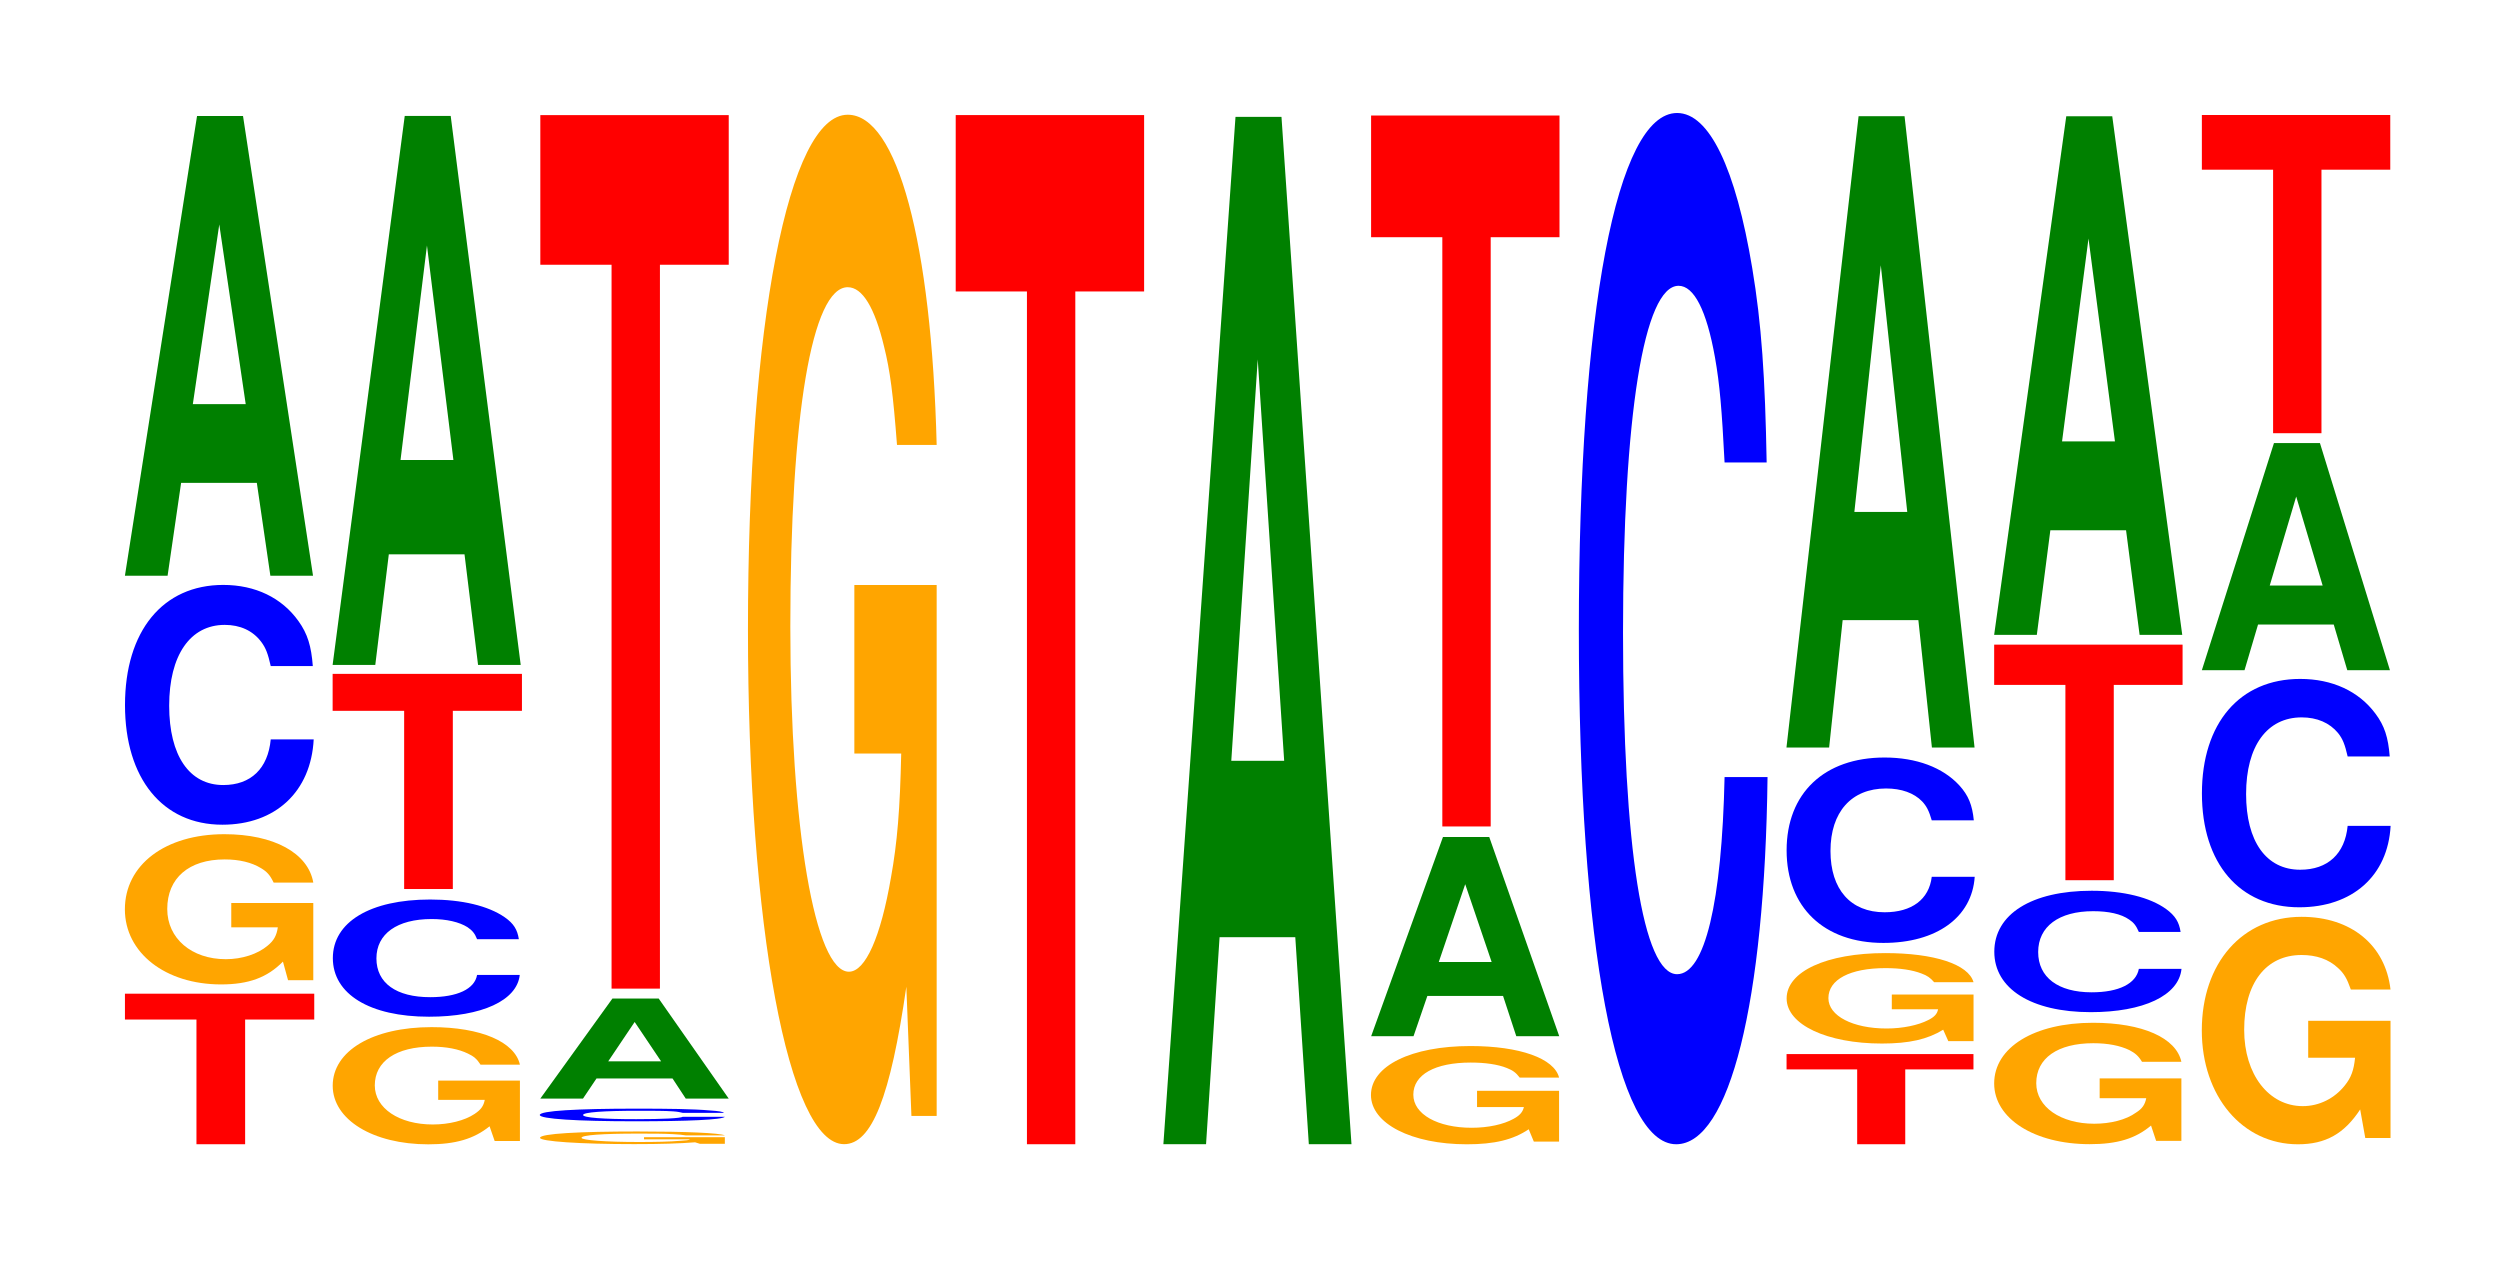
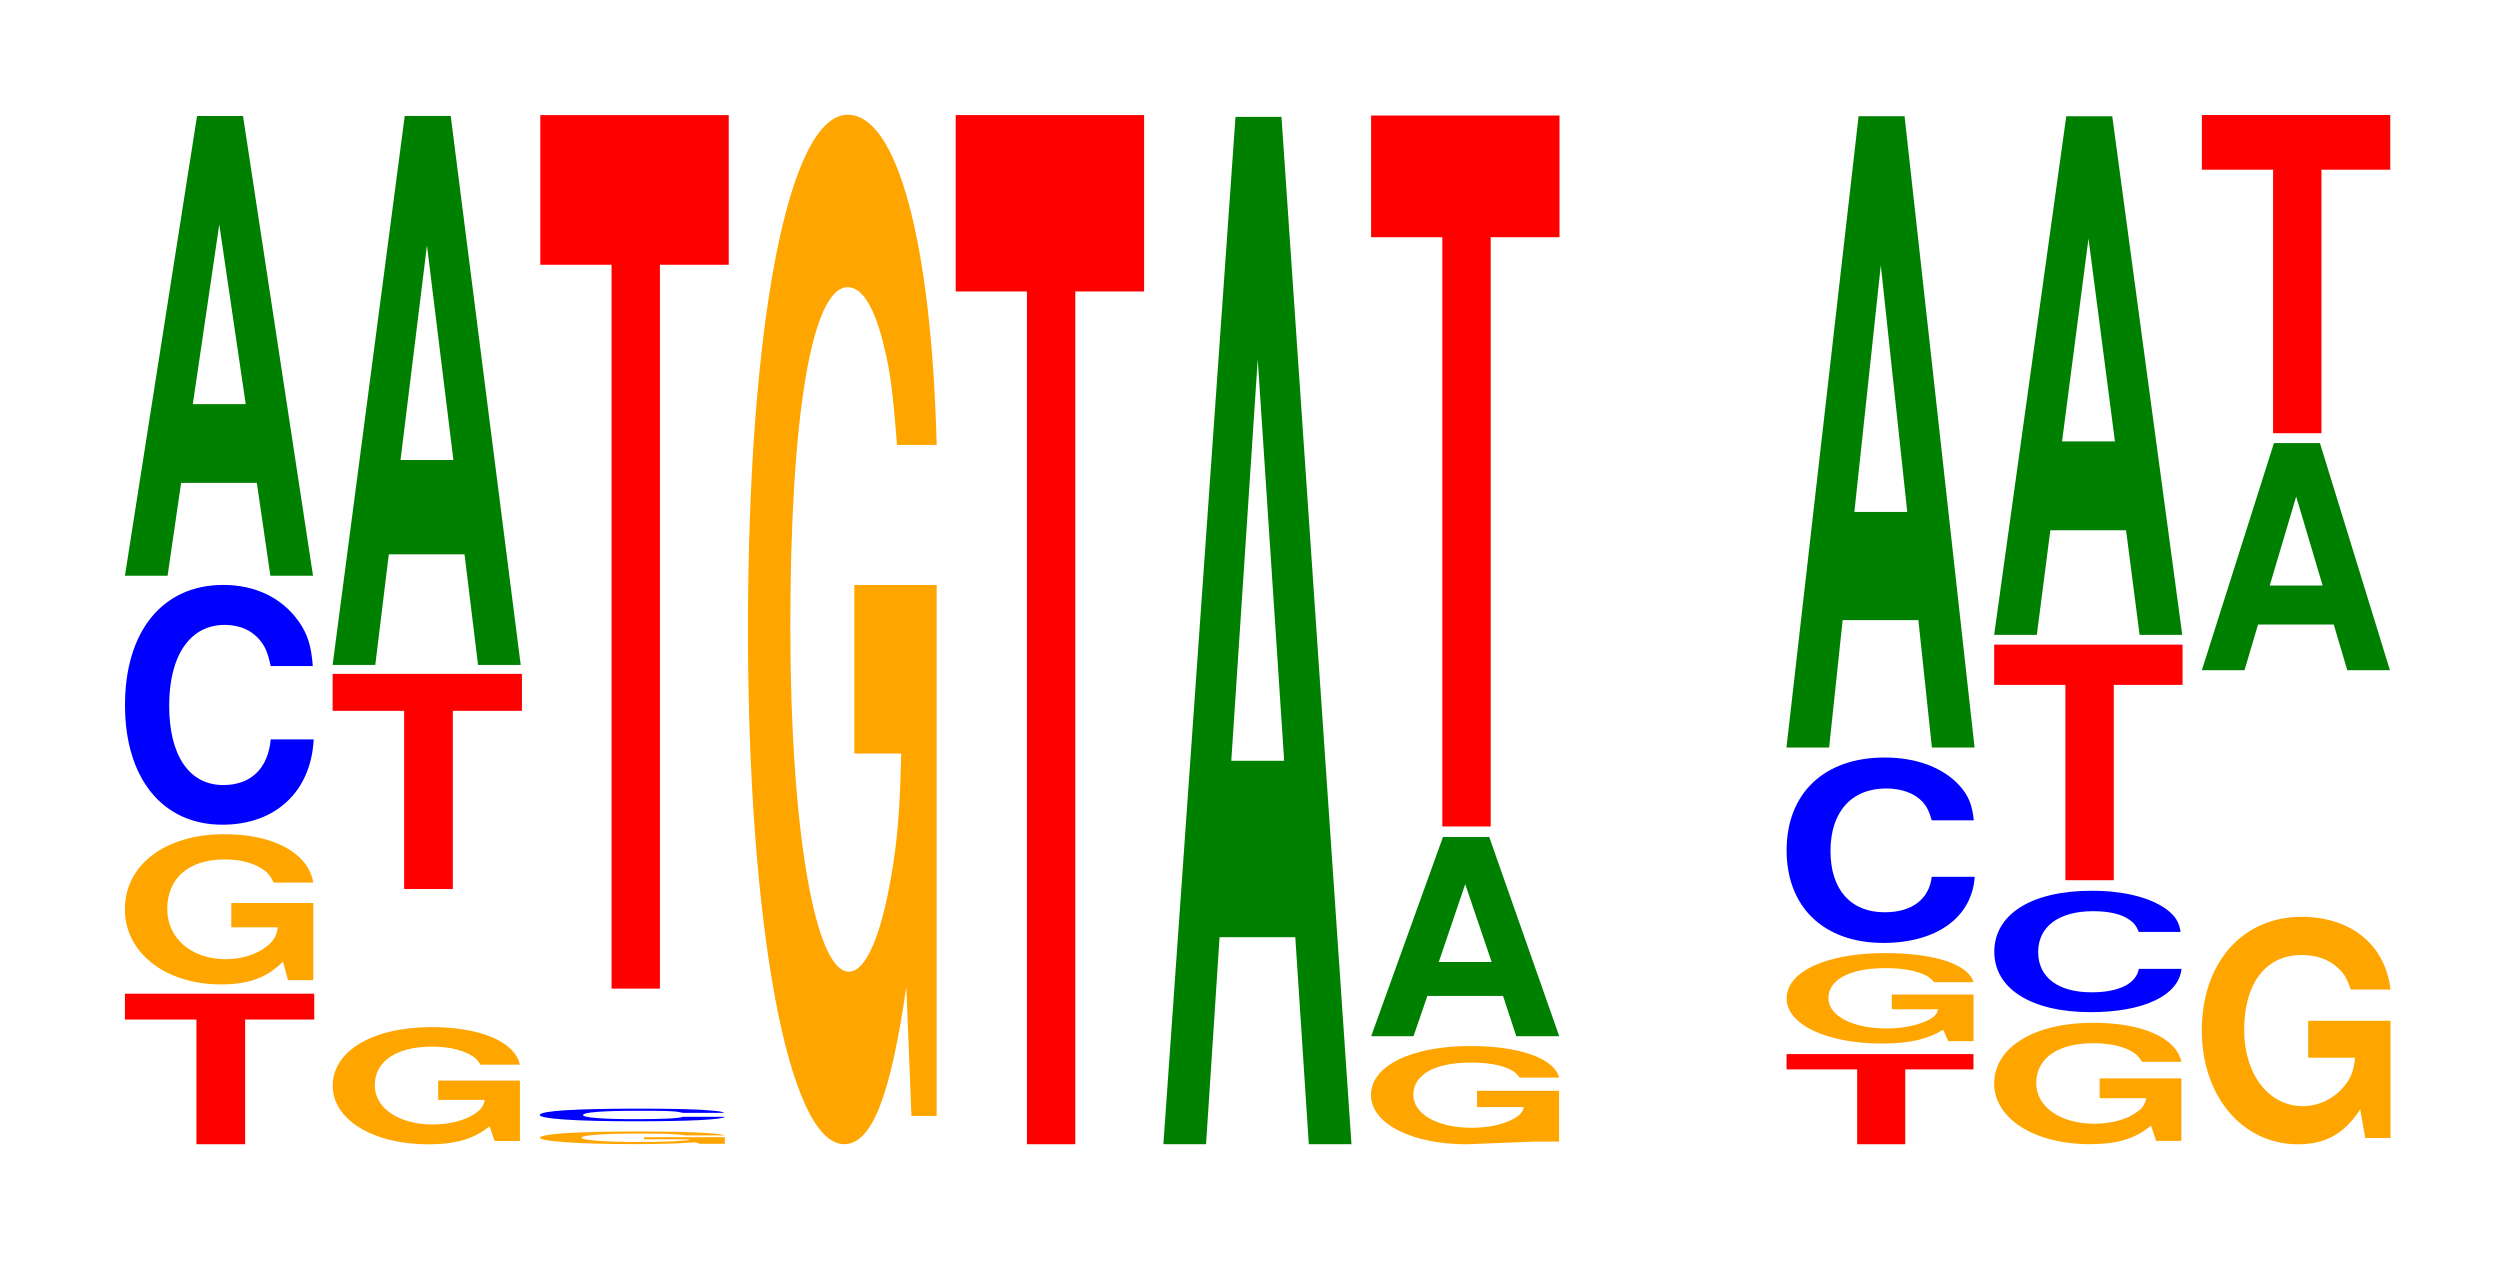
<svg xmlns="http://www.w3.org/2000/svg" xmlns:xlink="http://www.w3.org/1999/xlink" width="130pt" height="66pt" viewBox="0 0 130 66" version="1.1">
  <defs>
    <g>
      <symbol overflow="visible" id="glyph0-0">
        <path style="stroke:none;" d="M 6.484 -6.484 L 10.078 -6.484 L 10.078 -7.828 L 0.234 -7.828 L 0.234 -6.484 L 3.953 -6.484 L 3.953 0 L 6.484 0 Z M 6.484 -6.484 " />
      </symbol>
      <symbol overflow="visible" id="glyph1-0">
        <path style="stroke:none;" d="M 10.406 -4 L 6.141 -4 L 6.141 -2.734 L 8.562 -2.734 C 8.5 -2.312 8.359 -2.047 8.031 -1.781 C 7.516 -1.344 6.703 -1.078 5.859 -1.078 C 4.078 -1.078 2.812 -2.156 2.812 -3.688 C 2.812 -5.297 3.938 -6.266 5.797 -6.266 C 6.562 -6.266 7.203 -6.109 7.688 -5.812 C 8 -5.625 8.156 -5.453 8.344 -5.062 L 10.406 -5.062 C 10.141 -6.594 8.359 -7.578 5.781 -7.578 C 2.703 -7.578 0.609 -5.984 0.609 -3.672 C 0.609 -1.406 2.719 0.234 5.609 0.234 C 7.047 0.234 8.016 -0.125 8.828 -0.953 L 9.094 0.016 L 10.406 0.016 Z M 10.406 -4 " />
      </symbol>
      <symbol overflow="visible" id="glyph2-0">
        <path style="stroke:none;" d="M 10.438 -7.875 C 10.359 -8.906 10.172 -9.547 9.688 -10.219 C 8.828 -11.422 7.453 -12.094 5.781 -12.094 C 2.641 -12.094 0.672 -9.703 0.672 -5.844 C 0.672 -2.031 2.625 0.375 5.734 0.375 C 8.5 0.375 10.344 -1.344 10.484 -4.062 L 8.25 -4.062 C 8.109 -2.547 7.219 -1.688 5.781 -1.688 C 4.016 -1.688 2.969 -3.219 2.969 -5.812 C 2.969 -8.438 4.062 -10.016 5.859 -10.016 C 6.656 -10.016 7.312 -9.719 7.75 -9.141 C 8 -8.812 8.109 -8.5 8.25 -7.875 Z M 10.438 -7.875 " />
      </symbol>
      <symbol overflow="visible" id="glyph3-0">
        <path style="stroke:none;" d="M 7.234 -4.828 L 7.938 0 L 10.156 0 L 6.516 -23.906 L 4.125 -23.906 L 0.375 0 L 2.594 0 L 3.297 -4.828 Z M 6.656 -8.922 L 3.906 -8.922 L 5.281 -18.266 Z M 6.656 -8.922 " />
      </symbol>
      <symbol overflow="visible" id="glyph4-0">
        <path style="stroke:none;" d="M 10.344 -3.125 L 6.094 -3.125 L 6.094 -2.125 L 8.516 -2.125 C 8.453 -1.797 8.312 -1.609 7.984 -1.391 C 7.469 -1.047 6.656 -0.844 5.812 -0.844 C 4.062 -0.844 2.797 -1.688 2.797 -2.875 C 2.797 -4.125 3.906 -4.891 5.766 -4.891 C 6.516 -4.891 7.156 -4.766 7.641 -4.531 C 7.938 -4.391 8.109 -4.25 8.297 -3.953 L 10.344 -3.953 C 10.078 -5.141 8.312 -5.906 5.75 -5.906 C 2.688 -5.906 0.609 -4.672 0.609 -2.859 C 0.609 -1.094 2.703 0.188 5.578 0.188 C 7 0.188 7.953 -0.094 8.766 -0.75 L 9.031 0.016 L 10.344 0.016 Z M 10.344 -3.125 " />
      </symbol>
      <symbol overflow="visible" id="glyph5-0">
-         <path style="stroke:none;" d="M 10.344 -3.844 C 10.266 -4.344 10.078 -4.656 9.609 -4.984 C 8.75 -5.578 7.391 -5.906 5.734 -5.906 C 2.609 -5.906 0.672 -4.734 0.672 -2.859 C 0.672 -0.984 2.594 0.188 5.672 0.188 C 8.422 0.188 10.25 -0.656 10.391 -1.984 L 8.172 -1.984 C 8.047 -1.25 7.141 -0.828 5.734 -0.828 C 3.969 -0.828 2.938 -1.562 2.938 -2.844 C 2.938 -4.125 4.016 -4.891 5.812 -4.891 C 6.594 -4.891 7.25 -4.734 7.672 -4.469 C 7.922 -4.297 8.047 -4.156 8.172 -3.844 Z M 10.344 -3.844 " />
-       </symbol>
+         </symbol>
      <symbol overflow="visible" id="glyph6-0">
        <path style="stroke:none;" d="M 6.484 -9.266 L 10.078 -9.266 L 10.078 -11.188 L 0.234 -11.188 L 0.234 -9.266 L 3.953 -9.266 L 3.953 0 L 6.484 0 Z M 6.484 -9.266 " />
      </symbol>
      <symbol overflow="visible" id="glyph7-0">
        <path style="stroke:none;" d="M 7.234 -5.75 L 7.938 0 L 10.156 0 L 6.516 -28.547 L 4.125 -28.547 L 0.375 0 L 2.594 0 L 3.297 -5.75 Z M 6.656 -10.656 L 3.906 -10.656 L 5.281 -21.812 Z M 6.656 -10.656 " />
      </symbol>
      <symbol overflow="visible" id="glyph8-0">
        <path style="stroke:none;" d="M 10.219 -0.344 L 6.016 -0.344 L 6.016 -0.234 L 8.406 -0.234 C 8.359 -0.188 8.203 -0.172 7.891 -0.156 C 7.375 -0.109 6.578 -0.094 5.75 -0.094 C 4.016 -0.094 2.766 -0.188 2.766 -0.312 C 2.766 -0.453 3.859 -0.531 5.688 -0.531 C 6.438 -0.531 7.078 -0.531 7.547 -0.5 C 7.844 -0.484 8 -0.469 8.188 -0.438 L 10.219 -0.438 C 9.969 -0.562 8.203 -0.641 5.672 -0.641 C 2.656 -0.641 0.609 -0.531 0.609 -0.312 C 0.609 -0.125 2.672 0.016 5.5 0.016 C 6.922 0.016 7.859 -0.016 8.672 -0.078 L 8.922 0 L 10.219 0 Z M 10.219 -0.344 " />
      </symbol>
      <symbol overflow="visible" id="glyph9-0">
        <path style="stroke:none;" d="M 10.234 -0.422 C 10.172 -0.484 9.969 -0.516 9.5 -0.547 C 8.656 -0.625 7.312 -0.641 5.672 -0.641 C 2.578 -0.641 0.656 -0.531 0.656 -0.312 C 0.656 -0.109 2.562 0.016 5.609 0.016 C 8.328 0.016 10.156 -0.062 10.281 -0.219 L 8.094 -0.219 C 7.953 -0.141 7.078 -0.094 5.672 -0.094 C 3.938 -0.094 2.906 -0.172 2.906 -0.312 C 2.906 -0.453 3.984 -0.531 5.75 -0.531 C 6.531 -0.531 7.172 -0.531 7.594 -0.5 C 7.844 -0.484 7.953 -0.453 8.094 -0.422 Z M 10.234 -0.422 " />
      </symbol>
      <symbol overflow="visible" id="glyph10-0">
-         <path style="stroke:none;" d="M 7.25 -1.047 L 7.938 0 L 10.172 0 L 6.531 -5.203 L 4.125 -5.203 L 0.375 0 L 2.594 0 L 3.297 -1.047 Z M 6.656 -1.938 L 3.906 -1.938 L 5.281 -3.984 Z M 6.656 -1.938 " />
-       </symbol>
+         </symbol>
      <symbol overflow="visible" id="glyph11-0">
        <path style="stroke:none;" d="M 6.453 -37.641 L 10.031 -37.641 L 10.031 -45.422 L 0.234 -45.422 L 0.234 -37.641 L 3.938 -37.641 L 3.938 0 L 6.453 0 Z M 6.453 -37.641 " />
      </symbol>
      <symbol overflow="visible" id="glyph12-0">
        <path style="stroke:none;" d="M 10.422 -27.469 L 6.141 -27.469 L 6.141 -18.703 L 8.578 -18.703 C 8.516 -15.828 8.375 -14.078 8.047 -12.266 C 7.516 -9.172 6.719 -7.359 5.859 -7.359 C 4.094 -7.359 2.812 -14.781 2.812 -25.297 C 2.812 -36.297 3.938 -42.953 5.797 -42.953 C 6.562 -42.953 7.203 -41.891 7.688 -39.859 C 8 -38.609 8.156 -37.406 8.359 -34.75 L 10.422 -34.75 C 10.156 -45.266 8.375 -51.922 5.797 -51.922 C 2.719 -51.922 0.609 -41.062 0.609 -25.156 C 0.609 -9.672 2.719 1.609 5.609 1.609 C 7.047 1.609 8.016 -0.844 8.844 -6.578 L 9.109 0.141 L 10.422 0.141 Z M 10.422 -27.469 " />
      </symbol>
      <symbol overflow="visible" id="glyph13-0">
        <path style="stroke:none;" d="M 6.453 -44.344 L 10.031 -44.344 L 10.031 -53.516 L 0.234 -53.516 L 0.234 -44.344 L 3.938 -44.344 L 3.938 0 L 6.453 0 Z M 6.453 -44.344 " />
      </symbol>
      <symbol overflow="visible" id="glyph14-0">
        <path style="stroke:none;" d="M 7.234 -10.766 L 7.938 0 L 10.156 0 L 6.516 -53.422 L 4.125 -53.422 L 0.375 0 L 2.594 0 L 3.297 -10.766 Z M 6.656 -19.938 L 3.906 -19.938 L 5.281 -40.812 Z M 6.656 -19.938 " />
      </symbol>
      <symbol overflow="visible" id="glyph15-0">
-         <path style="stroke:none;" d="M 10.391 -2.625 L 6.125 -2.625 L 6.125 -1.781 L 8.562 -1.781 C 8.5 -1.516 8.344 -1.344 8.031 -1.172 C 7.5 -0.875 6.703 -0.703 5.844 -0.703 C 4.078 -0.703 2.812 -1.406 2.812 -2.422 C 2.812 -3.469 3.938 -4.094 5.797 -4.094 C 6.547 -4.094 7.203 -4 7.672 -3.812 C 7.984 -3.688 8.141 -3.578 8.344 -3.312 L 10.391 -3.312 C 10.141 -4.312 8.344 -4.953 5.781 -4.953 C 2.703 -4.953 0.609 -3.922 0.609 -2.406 C 0.609 -0.922 2.719 0.156 5.594 0.156 C 7.031 0.156 8 -0.078 8.812 -0.625 L 9.078 0.016 L 10.391 0.016 Z M 10.391 -2.625 " />
+         <path style="stroke:none;" d="M 10.391 -2.625 L 6.125 -2.625 L 6.125 -1.781 L 8.562 -1.781 C 8.5 -1.516 8.344 -1.344 8.031 -1.172 C 7.5 -0.875 6.703 -0.703 5.844 -0.703 C 4.078 -0.703 2.812 -1.406 2.812 -2.422 C 2.812 -3.469 3.938 -4.094 5.797 -4.094 C 6.547 -4.094 7.203 -4 7.672 -3.812 C 7.984 -3.688 8.141 -3.578 8.344 -3.312 L 10.391 -3.312 C 10.141 -4.312 8.344 -4.953 5.781 -4.953 C 2.703 -4.953 0.609 -3.922 0.609 -2.406 C 0.609 -0.922 2.719 0.156 5.594 0.156 L 9.078 0.016 L 10.391 0.016 Z M 10.391 -2.625 " />
      </symbol>
      <symbol overflow="visible" id="glyph16-0">
        <path style="stroke:none;" d="M 7.234 -2.094 L 7.922 0 L 10.156 0 L 6.516 -10.359 L 4.109 -10.359 L 0.375 0 L 2.578 0 L 3.297 -2.094 Z M 6.641 -3.859 L 3.891 -3.859 L 5.266 -7.906 Z M 6.641 -3.859 " />
      </symbol>
      <symbol overflow="visible" id="glyph17-0">
        <path style="stroke:none;" d="M 6.453 -30.641 L 10.031 -30.641 L 10.031 -36.969 L 0.234 -36.969 L 0.234 -30.641 L 3.938 -30.641 L 3.938 0 L 6.453 0 Z M 6.453 -30.641 " />
      </symbol>
      <symbol overflow="visible" id="glyph18-0">
-         <path style="stroke:none;" d="M 10.438 -33.844 C 10.359 -38.266 10.172 -41.062 9.688 -43.953 C 8.828 -49.141 7.453 -52.016 5.781 -52.016 C 2.641 -52.016 0.672 -41.703 0.672 -25.125 C 0.672 -8.703 2.625 1.609 5.734 1.609 C 8.5 1.609 10.344 -5.75 10.484 -17.484 L 8.25 -17.484 C 8.109 -10.953 7.219 -7.234 5.781 -7.234 C 4.016 -7.234 2.969 -13.828 2.969 -25 C 2.969 -36.297 4.062 -43.031 5.859 -43.031 C 6.656 -43.031 7.312 -41.766 7.75 -39.312 C 8 -37.906 8.109 -36.578 8.25 -33.844 Z M 10.438 -33.844 " />
-       </symbol>
+         </symbol>
      <symbol overflow="visible" id="glyph19-0">
        <path style="stroke:none;" d="M 6.406 -3.891 L 9.953 -3.891 L 9.953 -4.688 L 0.234 -4.688 L 0.234 -3.891 L 3.906 -3.891 L 3.906 0 L 6.406 0 Z M 6.406 -3.891 " />
      </symbol>
      <symbol overflow="visible" id="glyph20-0">
        <path style="stroke:none;" d="M 10.328 -2.406 L 6.078 -2.406 L 6.078 -1.641 L 8.484 -1.641 C 8.438 -1.391 8.281 -1.234 7.969 -1.078 C 7.453 -0.812 6.641 -0.641 5.812 -0.641 C 4.047 -0.641 2.781 -1.297 2.781 -2.219 C 2.781 -3.188 3.906 -3.781 5.75 -3.781 C 6.5 -3.781 7.141 -3.688 7.625 -3.5 C 7.922 -3.391 8.078 -3.281 8.281 -3.047 L 10.328 -3.047 C 10.062 -3.984 8.281 -4.562 5.734 -4.562 C 2.688 -4.562 0.609 -3.609 0.609 -2.203 C 0.609 -0.844 2.703 0.141 5.562 0.141 C 6.984 0.141 7.938 -0.078 8.75 -0.578 L 9.016 0.016 L 10.328 0.016 Z M 10.328 -2.406 " />
      </symbol>
      <symbol overflow="visible" id="glyph21-0">
        <path style="stroke:none;" d="M 10.406 -6.078 C 10.328 -6.875 10.125 -7.375 9.656 -7.891 C 8.797 -8.828 7.422 -9.344 5.766 -9.344 C 2.625 -9.344 0.672 -7.484 0.672 -4.516 C 0.672 -1.562 2.609 0.297 5.703 0.297 C 8.469 0.297 10.312 -1.031 10.453 -3.141 L 8.219 -3.141 C 8.078 -1.969 7.188 -1.297 5.766 -1.297 C 4 -1.297 2.953 -2.484 2.953 -4.484 C 2.953 -6.516 4.047 -7.734 5.844 -7.734 C 6.641 -7.734 7.297 -7.5 7.719 -7.062 C 7.953 -6.812 8.078 -6.562 8.219 -6.078 Z M 10.406 -6.078 " />
      </symbol>
      <symbol overflow="visible" id="glyph22-0">
        <path style="stroke:none;" d="M 7.234 -6.625 L 7.938 0 L 10.156 0 L 6.516 -32.828 L 4.125 -32.828 L 0.375 0 L 2.594 0 L 3.297 -6.625 Z M 6.656 -12.25 L 3.906 -12.25 L 5.281 -25.078 Z M 6.656 -12.25 " />
      </symbol>
      <symbol overflow="visible" id="glyph23-0">
        <path style="stroke:none;" d="M 10.344 -3.234 L 6.094 -3.234 L 6.094 -2.203 L 8.516 -2.203 C 8.453 -1.875 8.312 -1.656 7.984 -1.453 C 7.469 -1.078 6.656 -0.875 5.812 -0.875 C 4.062 -0.875 2.797 -1.75 2.797 -2.984 C 2.797 -4.281 3.906 -5.062 5.766 -5.062 C 6.516 -5.062 7.156 -4.938 7.641 -4.703 C 7.938 -4.547 8.109 -4.406 8.297 -4.094 L 10.344 -4.094 C 10.078 -5.344 8.312 -6.125 5.75 -6.125 C 2.688 -6.125 0.609 -4.844 0.609 -2.969 C 0.609 -1.141 2.703 0.188 5.578 0.188 C 7 0.188 7.953 -0.094 8.766 -0.781 L 9.031 0.016 L 10.344 0.016 Z M 10.344 -3.234 " />
      </symbol>
      <symbol overflow="visible" id="glyph24-0">
        <path style="stroke:none;" d="M 10.359 -3.984 C 10.281 -4.5 10.078 -4.828 9.609 -5.172 C 8.766 -5.781 7.391 -6.125 5.734 -6.125 C 2.609 -6.125 0.672 -4.906 0.672 -2.953 C 0.672 -1.031 2.594 0.188 5.688 0.188 C 8.422 0.188 10.266 -0.672 10.406 -2.062 L 8.188 -2.062 C 8.047 -1.297 7.156 -0.844 5.734 -0.844 C 3.984 -0.844 2.953 -1.625 2.953 -2.938 C 2.953 -4.266 4.031 -5.062 5.812 -5.062 C 6.609 -5.062 7.266 -4.922 7.688 -4.625 C 7.922 -4.469 8.047 -4.312 8.188 -3.984 Z M 10.359 -3.984 " />
      </symbol>
      <symbol overflow="visible" id="glyph25-0">
        <path style="stroke:none;" d="M 6.453 -10.156 L 10.031 -10.156 L 10.031 -12.25 L 0.234 -12.25 L 0.234 -10.156 L 3.938 -10.156 L 3.938 0 L 6.453 0 Z M 6.453 -10.156 " />
      </symbol>
      <symbol overflow="visible" id="glyph26-0">
        <path style="stroke:none;" d="M 7.234 -5.438 L 7.938 0 L 10.156 0 L 6.516 -26.969 L 4.125 -26.969 L 0.375 0 L 2.594 0 L 3.297 -5.438 Z M 6.656 -10.062 L 3.906 -10.062 L 5.281 -20.609 Z M 6.656 -10.062 " />
      </symbol>
      <symbol overflow="visible" id="glyph27-0">
        <path style="stroke:none;" d="M 10.422 -6.062 L 6.141 -6.062 L 6.141 -4.141 L 8.578 -4.141 C 8.516 -3.5 8.375 -3.109 8.047 -2.703 C 7.516 -2.031 6.719 -1.625 5.859 -1.625 C 4.094 -1.625 2.812 -3.266 2.812 -5.594 C 2.812 -8.016 3.938 -9.484 5.797 -9.484 C 6.562 -9.484 7.203 -9.266 7.688 -8.812 C 8 -8.531 8.156 -8.266 8.359 -7.688 L 10.422 -7.688 C 10.156 -10 8.375 -11.469 5.797 -11.469 C 2.719 -11.469 0.609 -9.078 0.609 -5.562 C 0.609 -2.141 2.719 0.359 5.609 0.359 C 7.047 0.359 8.016 -0.188 8.844 -1.453 L 9.109 0.031 L 10.422 0.031 Z M 10.422 -6.062 " />
      </symbol>
      <symbol overflow="visible" id="glyph28-0">
-         <path style="stroke:none;" d="M 10.438 -7.484 C 10.359 -8.469 10.172 -9.078 9.688 -9.719 C 8.828 -10.875 7.453 -11.516 5.781 -11.516 C 2.641 -11.516 0.672 -9.219 0.672 -5.562 C 0.672 -1.922 2.625 0.359 5.734 0.359 C 8.5 0.359 10.344 -1.281 10.484 -3.875 L 8.25 -3.875 C 8.109 -2.422 7.219 -1.594 5.781 -1.594 C 4.016 -1.594 2.969 -3.062 2.969 -5.531 C 2.969 -8.031 4.062 -9.516 5.859 -9.516 C 6.656 -9.516 7.312 -9.234 7.75 -8.703 C 8 -8.391 8.109 -8.094 8.25 -7.484 Z M 10.438 -7.484 " />
-       </symbol>
+         </symbol>
      <symbol overflow="visible" id="glyph29-0">
        <path style="stroke:none;" d="M 7.234 -2.375 L 7.938 0 L 10.156 0 L 6.516 -11.812 L 4.125 -11.812 L 0.375 0 L 2.594 0 L 3.297 -2.375 Z M 6.656 -4.406 L 3.906 -4.406 L 5.281 -9.031 Z M 6.656 -4.406 " />
      </symbol>
      <symbol overflow="visible" id="glyph30-0">
        <path style="stroke:none;" d="M 6.453 -13.703 L 10.031 -13.703 L 10.031 -16.547 L 0.234 -16.547 L 0.234 -13.703 L 3.938 -13.703 L 3.938 0 L 6.453 0 Z M 6.453 -13.703 " />
      </symbol>
    </g>
  </defs>
  <g id="surface1">
    <g style="fill:rgb(100%,0%,0%);fill-opacity:1;">
      <use xlink:href="#glyph0-0" x="6.263" y="59.5" />
    </g>
    <g style="fill:rgb(100%,64.647%,0%);fill-opacity:1;">
      <use xlink:href="#glyph1-0" x="5.885" y="50.956" />
    </g>
    <g style="fill:rgb(0%,0%,100%);fill-opacity:1;">
      <use xlink:href="#glyph2-0" x="5.828" y="42.51" />
    </g>
    <g style="fill:rgb(0%,50.194%,0%);fill-opacity:1;">
      <use xlink:href="#glyph3-0" x="6.121" y="29.937" />
    </g>
    <g style="fill:rgb(100%,64.647%,0%);fill-opacity:1;">
      <use xlink:href="#glyph4-0" x="16.692" y="59.317" />
    </g>
    <g style="fill:rgb(0%,0%,100%);fill-opacity:1;">
      <use xlink:href="#glyph5-0" x="16.636" y="52.681" />
    </g>
    <g style="fill:rgb(100%,0%,0%);fill-opacity:1;">
      <use xlink:href="#glyph6-0" x="17.063" y="46.229" />
    </g>
    <g style="fill:rgb(0%,50.194%,0%);fill-opacity:1;">
      <use xlink:href="#glyph7-0" x="16.921" y="34.577" />
    </g>
    <g style="fill:rgb(100%,64.647%,0%);fill-opacity:1;">
      <use xlink:href="#glyph8-0" x="27.473" y="59.478" />
    </g>
    <g style="fill:rgb(0%,0%,100%);fill-opacity:1;">
      <use xlink:href="#glyph9-0" x="27.413" y="58.291" />
    </g>
    <g style="fill:rgb(0%,50.194%,0%);fill-opacity:1;">
      <use xlink:href="#glyph10-0" x="27.721" y="57.127" />
    </g>
    <g style="fill:rgb(100%,0%,0%);fill-opacity:1;">
      <use xlink:href="#glyph11-0" x="27.863" y="51.408" />
    </g>
    <g style="fill:rgb(100%,64.647%,0%);fill-opacity:1;">
      <use xlink:href="#glyph12-0" x="38.285" y="57.888" />
    </g>
    <g style="fill:rgb(100%,0%,0%);fill-opacity:1;">
      <use xlink:href="#glyph13-0" x="49.463" y="59.5" />
    </g>
    <g style="fill:rgb(0%,50.194%,0%);fill-opacity:1;">
      <use xlink:href="#glyph14-0" x="60.121" y="59.5" />
    </g>
    <g style="fill:rgb(100%,64.647%,0%);fill-opacity:1;">
      <use xlink:href="#glyph15-0" x="70.681" y="59.347" />
    </g>
    <g style="fill:rgb(0%,50.194%,0%);fill-opacity:1;">
      <use xlink:href="#glyph16-0" x="70.925" y="53.884" />
    </g>
    <g style="fill:rgb(100%,0%,0%);fill-opacity:1;">
      <use xlink:href="#glyph17-0" x="71.063" y="42.976" />
    </g>
    <g style="fill:rgb(0%,0%,100%);fill-opacity:1;">
      <use xlink:href="#glyph18-0" x="81.428" y="57.892" />
    </g>
    <g style="fill:rgb(100%,0%,0%);fill-opacity:1;">
      <use xlink:href="#glyph19-0" x="92.667" y="59.5" />
    </g>
    <g style="fill:rgb(100%,64.647%,0%);fill-opacity:1;">
      <use xlink:href="#glyph20-0" x="92.296" y="54.123" />
    </g>
    <g style="fill:rgb(0%,0%,100%);fill-opacity:1;">
      <use xlink:href="#glyph21-0" x="92.232" y="48.735" />
    </g>
    <g style="fill:rgb(0%,50.194%,0%);fill-opacity:1;">
      <use xlink:href="#glyph22-0" x="92.521" y="38.872" />
    </g>
    <g style="fill:rgb(100%,64.647%,0%);fill-opacity:1;">
      <use xlink:href="#glyph23-0" x="103.088" y="59.309" />
    </g>
    <g style="fill:rgb(0%,0%,100%);fill-opacity:1;">
      <use xlink:href="#glyph24-0" x="103.032" y="52.444" />
    </g>
    <g style="fill:rgb(100%,0%,0%);fill-opacity:1;">
      <use xlink:href="#glyph25-0" x="103.463" y="45.771" />
    </g>
    <g style="fill:rgb(0%,50.194%,0%);fill-opacity:1;">
      <use xlink:href="#glyph26-0" x="103.321" y="33.013" />
    </g>
    <g style="fill:rgb(100%,64.647%,0%);fill-opacity:1;">
      <use xlink:href="#glyph27-0" x="113.885" y="59.144" />
    </g>
    <g style="fill:rgb(0%,0%,100%);fill-opacity:1;">
      <use xlink:href="#glyph28-0" x="113.828" y="46.82" />
    </g>
    <g style="fill:rgb(0%,50.194%,0%);fill-opacity:1;">
      <use xlink:href="#glyph29-0" x="114.121" y="34.852" />
    </g>
    <g style="fill:rgb(100%,0%,0%);fill-opacity:1;">
      <use xlink:href="#glyph30-0" x="114.263" y="22.527" />
    </g>
  </g>
</svg>